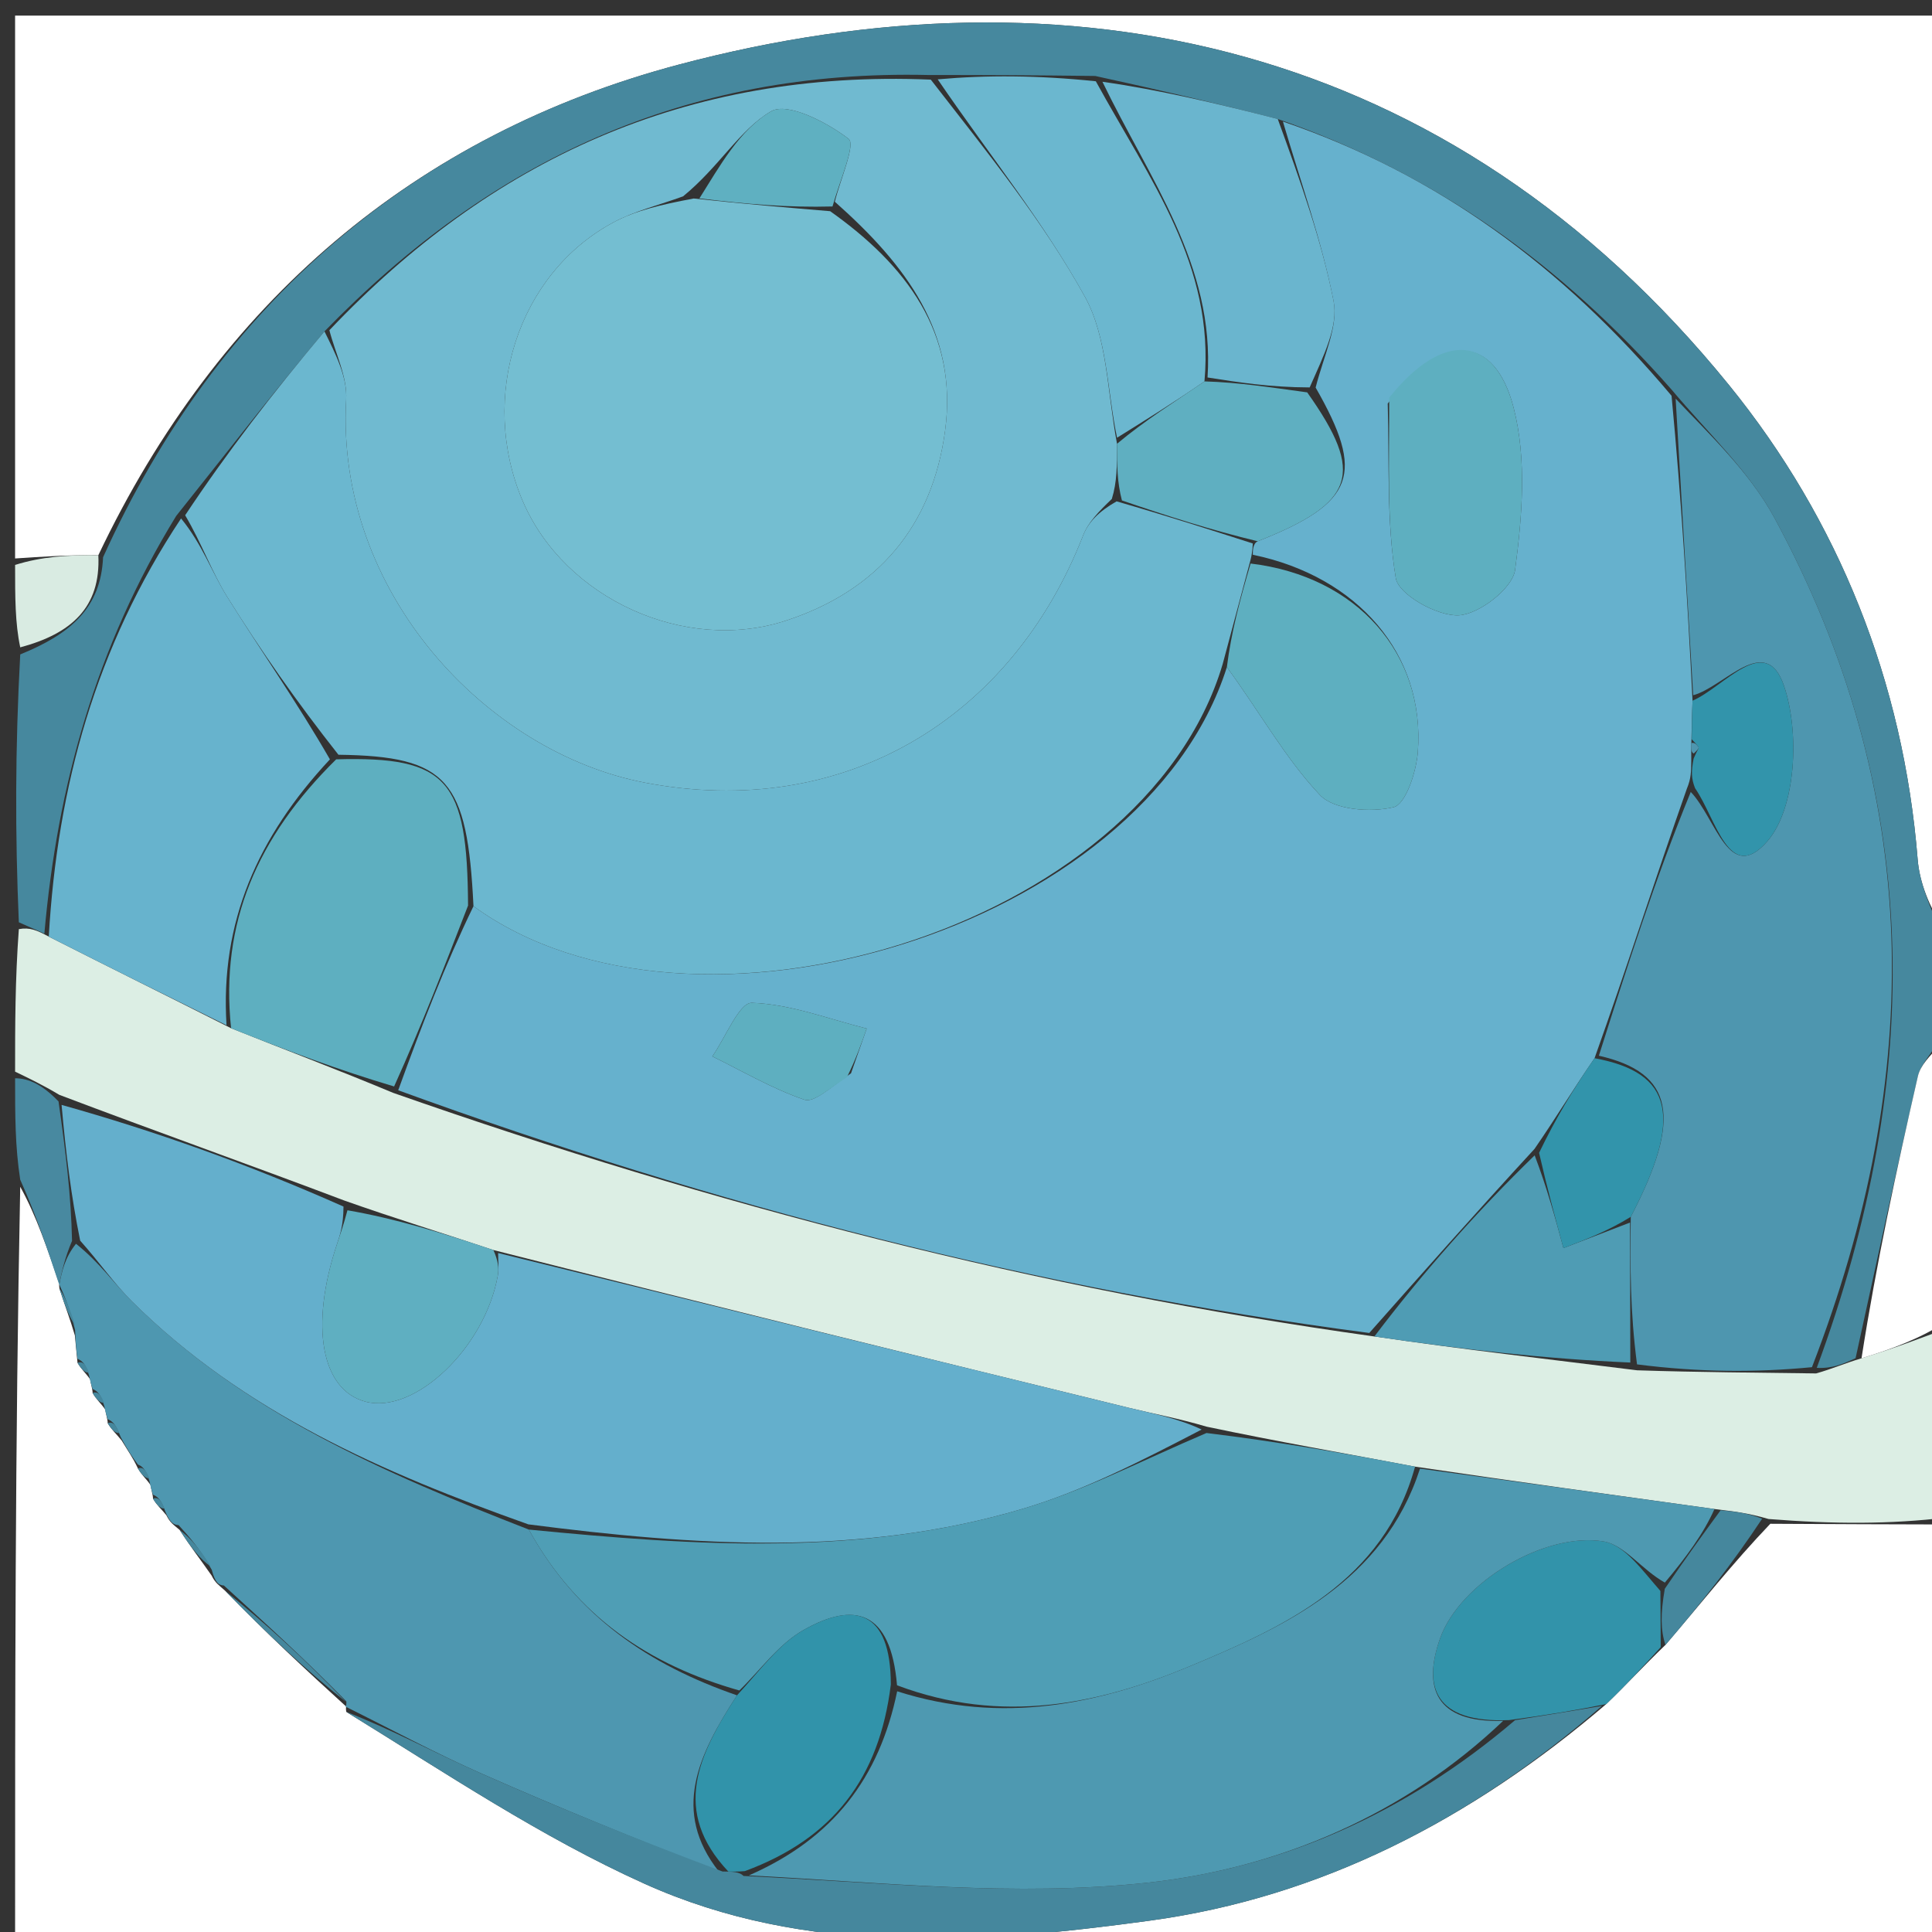
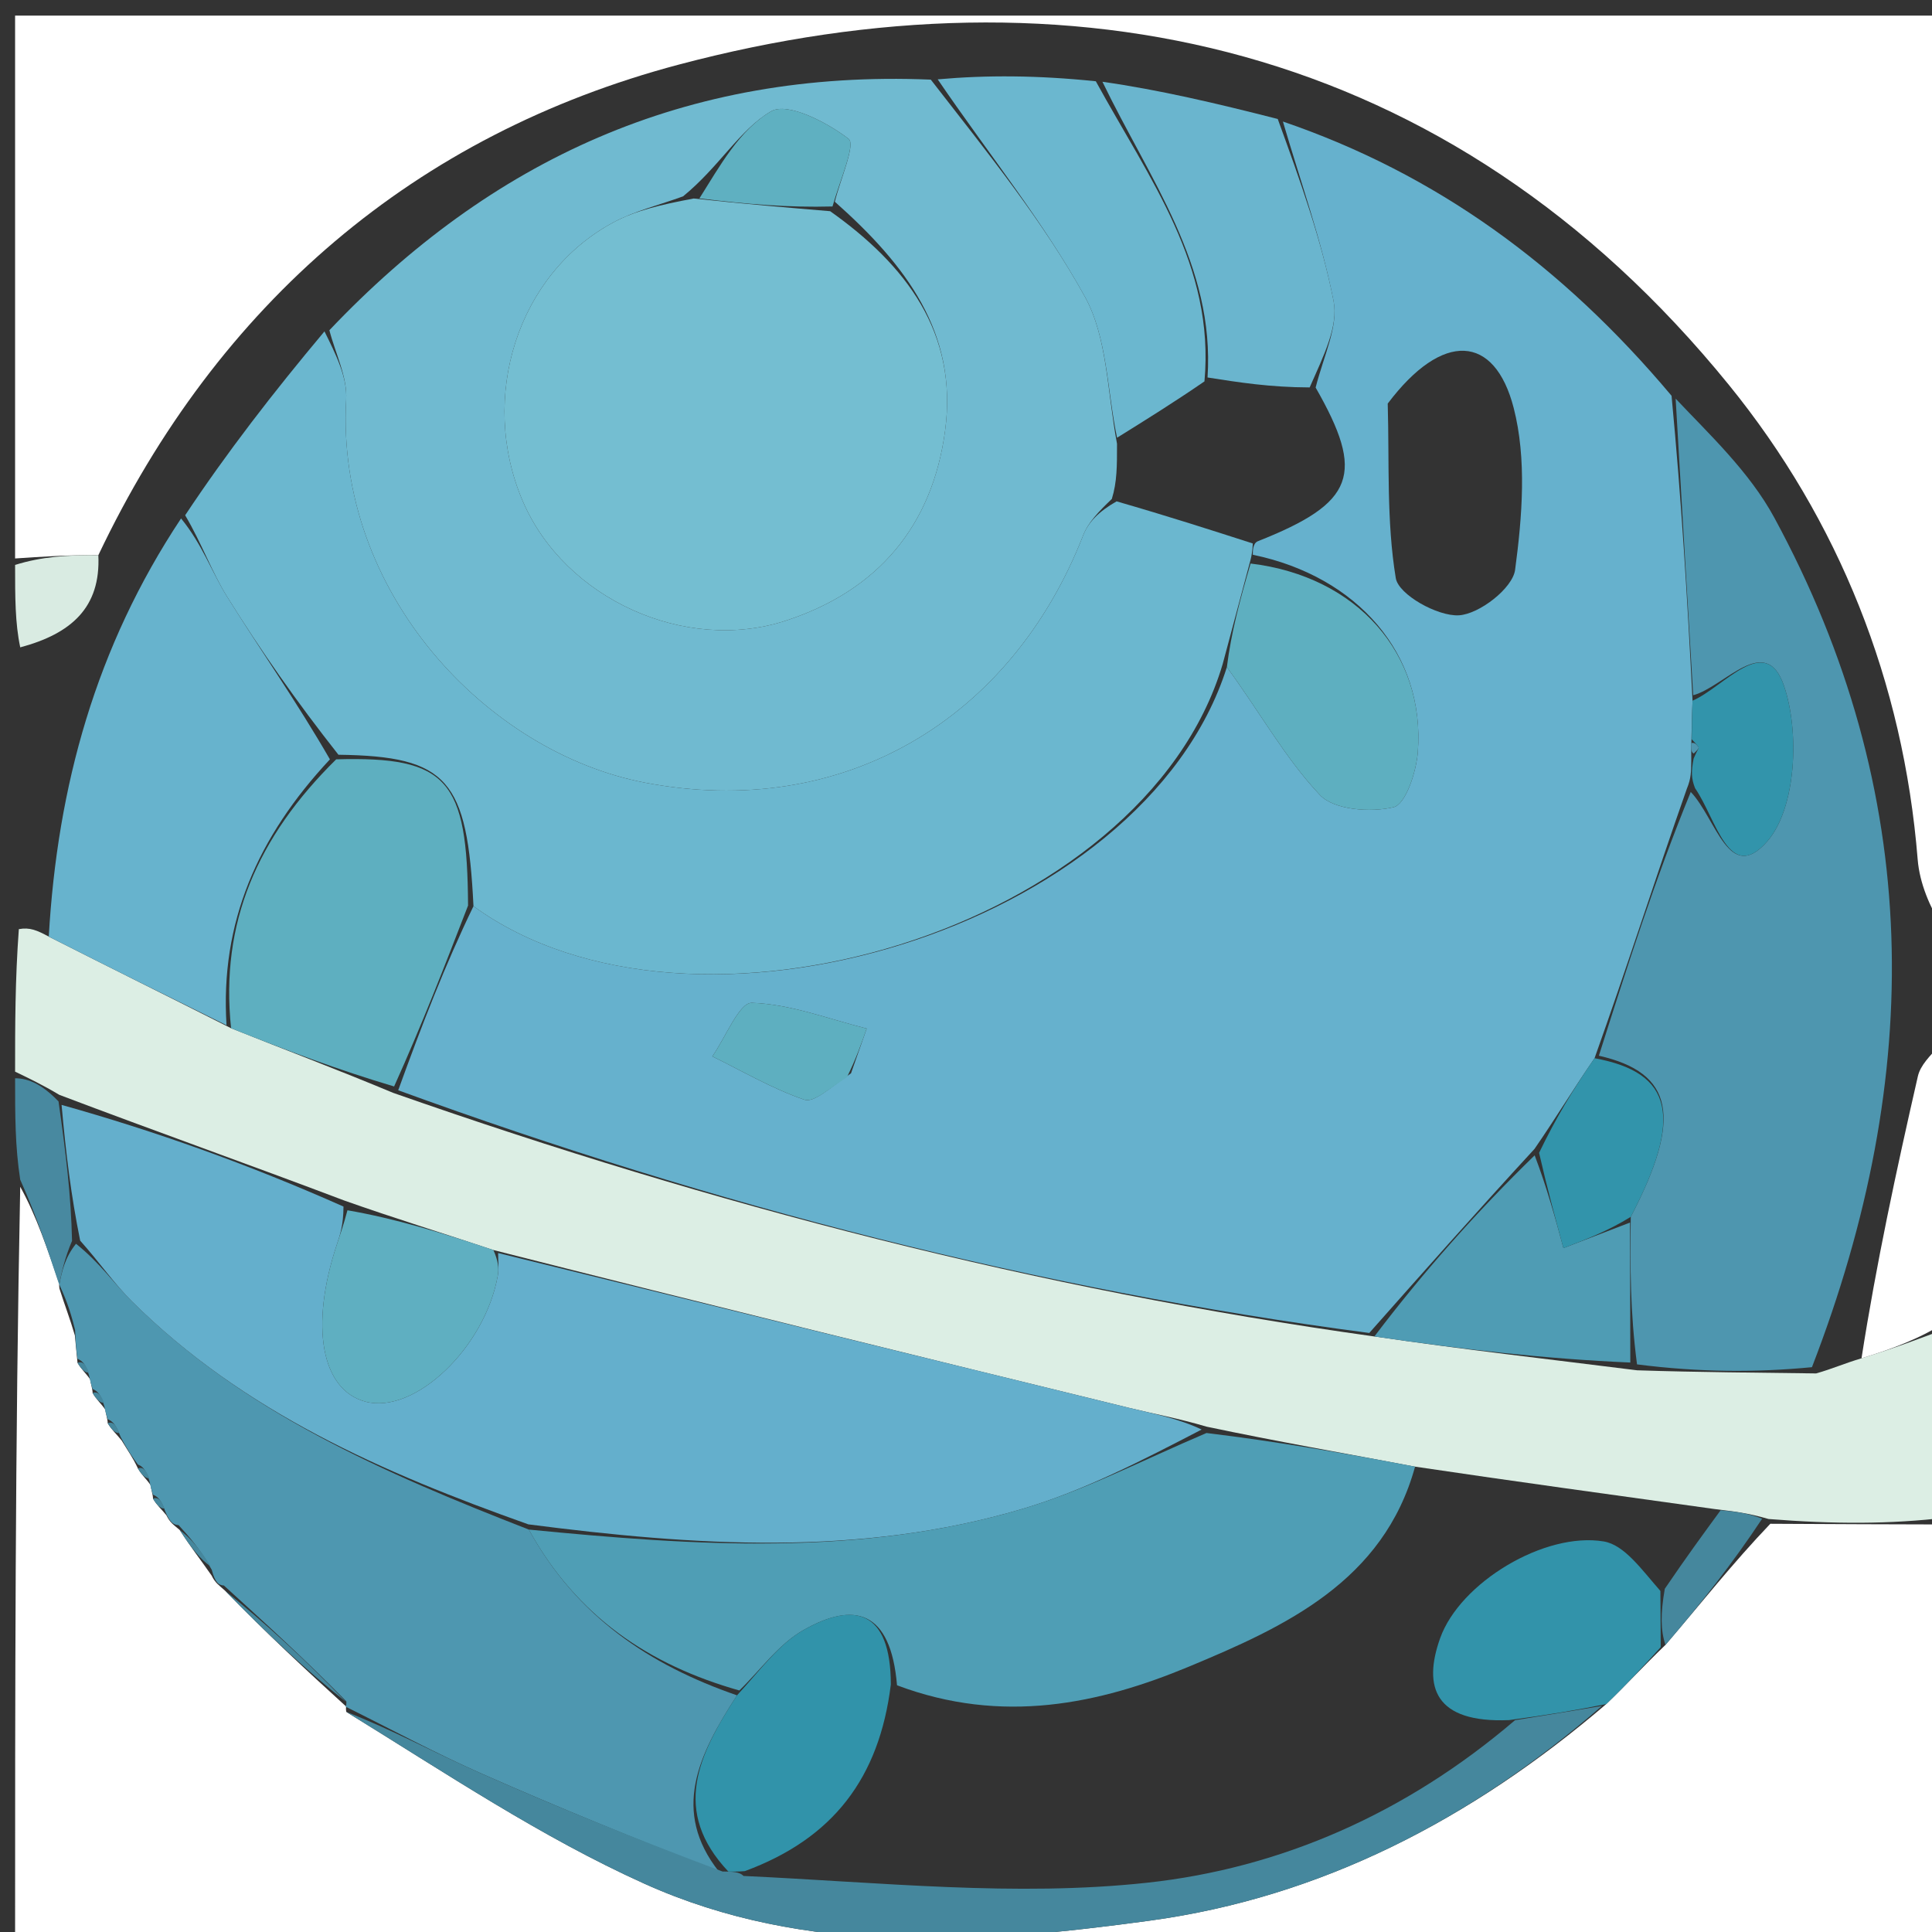
<svg xmlns="http://www.w3.org/2000/svg" version="1.1" id="Layer_1" x="0px" y="0px" width="100%" viewBox="0 0 128 128" enable-background="new 0 0 128 128" xml:space="preserve">
  <rect x="0" y="0" width="128" height="128" fill="#333333" stroke="none" />
  <path fill="#FFFFFF" opacity="1" stroke="none" d=" M1,37   C1,25.023 1,13.047 1,1.035   C43.56,1.035 86.12,1.035 129,1.035   C129,21.02 129,41.041 128.645,61.361   C127.864,60.086 127.18,58.535 127.051,56.939   C126.105,45.166 121.818,34.458 114.551,25.51   C95.992,2.66 70.738,-2.552 44.979,4.278   C27.518,8.908 14.448,20.079 6.515,36.784   C4.468,36.765 2.734,36.883 1,37  z" />
  <path fill="#FFFFFF" opacity="1" stroke="none" d=" M129,101   C129,110.314 129,119.627 129,128.97   C86.443,128.97 43.887,128.97 1,128.97   C1,112.314 1,95.626 1.34,78.626   C2.425,80.576 3.171,82.838 3.937,85.069   C3.958,85.038 3.888,85.011 3.935,85.364   C4.307,86.532 4.632,87.347 4.96,88.475   C5.021,89.201 5.078,89.614 5.136,90.289   C5.412,90.76 5.687,90.968 5.977,91.394   C5.991,91.613 6.136,92.026 6.136,92.289   C6.412,92.76 6.687,92.968 6.977,93.394   C6.992,93.613 7.136,94.026 7.136,94.289   C7.412,94.76 7.687,94.968 8.06,95.436   C8.484,96.14 8.811,96.583 9.137,97.289   C9.412,97.76 9.687,97.967 9.977,98.393   C9.992,98.612 10.137,99.027 10.137,99.289   C10.412,99.76 10.687,99.967 11.024,100.389   C11.259,100.879 11.508,101.025 11.908,101.368   C12.641,102.517 13.298,103.342 14.019,104.383   C14.257,104.876 14.507,105.024 14.911,105.387   C17.638,108.193 20.288,110.657 22.951,113.078   C22.964,113.037 22.882,113.064 22.943,113.417   C29.55,117.486 35.862,121.72 42.694,124.8   C53.421,129.636 64.954,128.781 76.193,127.246   C87.522,125.699 97.475,120.542 106.42,112.898   C107.812,111.56 108.92,110.344 110.341,108.98   C112.722,106.2 114.792,103.568 117.288,100.954   C121.476,100.981 125.238,100.99 129,101  z" />
  <path fill="#DCEEE4" opacity="1" stroke="none" d=" M129,100.537   C125.238,100.99 121.476,100.981 117.172,100.638   C115.752,100.223 114.874,100.141 113.589,99.977   C106.814,99.031 100.447,98.166 93.752,97.169   C89.04,96.275 84.654,95.514 79.947,94.522   C78.016,93.954 76.393,93.662 74.795,93.271   C60.861,89.863 46.932,86.437 32.689,82.818   C29.278,81.675 26.178,80.73 22.816,79.54   C16.414,77.118 10.274,74.941 3.932,72.537   C2.82,71.873 1.91,71.437 1,71   C1,67.969 1,64.939 1.248,61.558   C1.977,61.423 2.458,61.637 3.231,62.053   C7.352,64.145 11.18,66.036 15.31,68.124   C19.001,69.6 22.392,70.878 26.054,72.407   C47.309,79.856 68.688,85.423 91.056,88.545   C96.934,89.407 102.476,90.035 108.462,90.786   C112.607,90.922 116.306,90.936 120.324,90.993   C121.408,90.686 122.172,90.335 123.33,89.991   C125.482,89.331 127.241,88.666 129,88   C129,92.025 129,96.049 129,100.537  z" />
-   <path fill="#46889E" opacity="1" stroke="none" d=" M2.939,61.852   C2.458,61.637 1.977,61.423 1.248,61.104   C1,55.312 1,49.624 1.341,43.357   C4.717,41.985 6.682,40.251 6.829,36.92   C14.448,20.079 27.518,8.908 44.979,4.278   C70.738,-2.552 95.992,2.66 114.551,25.51   C121.818,34.458 126.105,45.166 127.051,56.939   C127.18,58.535 127.864,60.086 128.645,61.829   C129,64.042 129,66.083 128.628,68.706   C127.847,69.959 127.229,70.583 127.063,71.31   C125.641,77.524 124.301,83.757 122.937,89.985   C122.172,90.335 121.408,90.686 120.365,90.623   C127.54,71.196 127.409,52.474 117.553,34.298   C115.898,31.245 113.216,28.749 110.738,25.803   C103.483,17.574 95.133,11.518 84.654,7.883   C80.541,6.832 76.771,5.949 72.563,5.034   C68.744,4.985 65.363,4.968 61.524,4.97   C45.392,4.594 32.489,10.637 21.497,21.955   C18.096,26.011 15.02,29.991 11.674,34.181   C6.347,42.856 3.801,52.095 2.939,61.852  z" />
  <path fill="#FFFFFF" opacity="1" stroke="none" d=" M123.33,89.991   C124.301,83.757 125.641,77.524 127.063,71.31   C127.229,70.583 127.847,69.959 128.628,69.144   C129,75.021 129,81.042 129,87.532   C127.241,88.666 125.482,89.331 123.33,89.991  z" />
  <path fill="#4889A0" opacity="1" stroke="none" d=" M1,71.438   C1.91,71.437 2.82,71.873 3.878,72.974   C4.367,76.427 4.708,79.215 4.773,82.21   C4.303,83.312 4.109,84.206 3.916,85.1   C3.171,82.838 2.425,80.576 1.34,78.157   C1,75.958 1,73.917 1,71.438  z" />
  <path fill="#D9EBE2" opacity="1" stroke="none" d=" M6.515,36.784   C6.682,40.251 4.717,41.985 1.341,42.889   C1,41.286 1,39.571 1,37.428   C2.734,36.883 4.468,36.765 6.515,36.784  z" />
  <path fill="#4E97B0" opacity="1" stroke="none" d=" M3.937,85.069   C4.109,84.206 4.303,83.312 5.036,82.404   C6.625,83.67 7.571,85.054 8.739,86.214   C16.127,93.551 25.395,97.579 35.035,101.338   C38.224,107.122 43.041,110.319 48.829,112.321   C46.241,116.298 44.487,119.992 47.622,123.989   C42.125,121.835 36.987,119.753 31.918,117.512   C28.85,116.156 25.89,114.555 22.882,113.064   C22.882,113.064 22.964,113.037 22.946,112.722   C20.23,109.953 17.532,107.499 14.834,105.044   C14.507,105.024 14.257,104.876 14.03,104.005   C13.263,102.621 12.548,101.832 11.832,101.044   C11.508,101.025 11.259,100.879 10.955,100.153   C10.687,99.383 10.458,99.158 10.137,99.027   C10.137,99.027 9.992,98.612 9.909,98.157   C9.687,97.383 9.458,97.158 9.137,97.027   C8.811,96.583 8.484,96.14 7.992,95.199   C7.687,94.383 7.457,94.158 7.136,94.026   C7.136,94.026 6.992,93.613 6.908,93.157   C6.687,92.383 6.457,92.158 6.136,92.026   C6.136,92.026 5.991,91.613 5.908,91.157   C5.687,90.383 5.457,90.158 5.136,90.026   C5.078,89.614 5.021,89.201 4.974,88.115   C4.619,86.631 4.253,85.821 3.888,85.011   C3.888,85.011 3.958,85.038 3.937,85.069  z" />
  <path fill="#45879D" opacity="1" stroke="none" d=" M22.943,113.417   C25.89,114.555 28.85,116.156 31.918,117.512   C36.987,119.753 42.125,121.835 47.868,123.991   C48.501,123.999 48.993,124.002 49.26,124.287   C58.362,124.706 67.288,125.681 76.006,124.735   C84.851,123.776 93.14,120.153 100.375,113.967   C102.553,113.619 104.345,113.319 106.136,113.02   C97.475,120.542 87.522,125.699 76.193,127.246   C64.954,128.781 53.421,129.636 42.694,124.8   C35.862,121.72 29.55,117.486 22.943,113.417  z" />
  <path fill="#3293AA" opacity="1" stroke="none" d=" M106.42,112.898   C104.345,113.319 102.553,113.619 99.975,113.962   C95.062,114.164 94.259,111.772 95.413,108.535   C96.731,104.841 102.344,101.472 106.253,102.125   C107.627,102.354 108.765,103.995 110.006,105.405   C110.01,106.921 110.019,108.024 110.028,109.127   C108.92,110.344 107.812,111.56 106.42,112.898  z" />
  <path fill="#45879D" opacity="1" stroke="none" d=" M110.341,108.98   C110.019,108.024 110.01,106.921 110.296,105.263   C111.726,103.158 112.861,101.609 113.996,100.059   C114.874,100.141 115.752,100.223 116.746,100.62   C114.792,103.568 112.722,106.2 110.341,108.98  z" />
  <path fill="#45879D" opacity="1" stroke="none" d=" M14.911,105.387   C17.532,107.499 20.23,109.953 22.933,112.764   C20.288,110.657 17.638,108.193 14.911,105.387  z" />
  <path fill="#45879D" opacity="1" stroke="none" d=" M11.908,101.368   C12.548,101.832 13.263,102.621 13.967,103.788   C13.298,103.342 12.641,102.517 11.908,101.368  z" />
-   <path fill="#45879D" opacity="1" stroke="none" d=" M3.935,85.364   C4.253,85.821 4.619,86.631 4.97,87.801   C4.632,87.347 4.307,86.532 3.935,85.364  z" />
  <path fill="#45879D" opacity="1" stroke="none" d=" M5.136,90.289   C5.457,90.158 5.687,90.383 5.894,90.939   C5.687,90.968 5.412,90.76 5.136,90.289  z" />
  <path fill="#45879D" opacity="1" stroke="none" d=" M6.136,92.289   C6.457,92.158 6.687,92.383 6.894,92.939   C6.687,92.968 6.412,92.76 6.136,92.289  z" />
  <path fill="#45879D" opacity="1" stroke="none" d=" M7.136,94.289   C7.457,94.158 7.687,94.383 7.894,94.938   C7.687,94.968 7.412,94.76 7.136,94.289  z" />
  <path fill="#45879D" opacity="1" stroke="none" d=" M9.137,97.289   C9.458,97.158 9.687,97.383 9.894,97.938   C9.687,97.967 9.412,97.76 9.137,97.289  z" />
  <path fill="#45879D" opacity="1" stroke="none" d=" M10.137,99.289   C10.458,99.158 10.687,99.383 10.894,99.938   C10.687,99.967 10.412,99.76 10.137,99.289  z" />
  <path fill="#66B1CD" opacity="1" stroke="none" d=" M84.996,8.052   C95.133,11.518 103.483,17.574 110.745,26.221   C111.408,33.24 111.793,39.651 112.135,46.424   C112.088,47.517 112.084,48.248 112.057,49.238   C112.042,49.672 112.051,49.845 112.05,50.351   C112.043,51.124 112.045,51.566 111.759,52.253   C109.625,58.313 107.778,64.128 105.643,70.109   C104.221,72.169 103.087,74.063 101.662,76.122   C97.819,80.296 94.269,84.304 90.718,88.313   C68.688,85.423 47.309,79.856 26.382,72.233   C27.963,67.87 29.486,63.933 31.369,60.036   C45.843,70.574 75.789,61.593 81.283,44.2   C83.48,47.199 85.147,50.232 87.445,52.669   C88.385,53.666 90.803,53.844 92.329,53.479   C93.129,53.287 93.833,51.146 93.934,49.836   C94.436,43.348 89.943,38.186 83.002,36.755   C83,36.505 82.998,36.006 83.328,35.861   C89.792,33.306 90.444,31.414 87.164,25.677   C87.708,23.537 88.68,21.608 88.351,19.936   C87.557,15.911 86.154,12.006 84.996,8.052  M91.94,26.739   C92.052,30.605 91.851,34.522 92.474,38.303   C92.654,39.396 95.244,40.845 96.652,40.766   C98.007,40.69 100.216,38.974 100.379,37.755   C100.851,34.223 101.157,30.405 100.284,27.021   C99.028,22.152 95.582,21.905 91.94,26.739  M56.382,71.108   C56.728,70.12 57.074,69.132 57.421,68.144   C54.887,67.509 52.364,66.523 49.812,66.44   C48.978,66.413 48.068,68.739 47.193,69.989   C49.213,70.979 51.177,72.136 53.289,72.858   C53.925,73.075 54.974,72.083 56.382,71.108  z" />
  <path fill="#64AFCC" opacity="1" stroke="none" d=" M35.002,100.992   C25.395,97.579 16.127,93.551 8.739,86.214   C7.571,85.054 6.625,83.67 5.312,82.196   C4.708,79.215 4.367,76.427 4.08,73.202   C10.274,74.941 16.414,77.118 22.758,79.938   C22.747,81.204 22.526,81.822 22.319,82.446   C20.516,87.867 21.286,92.089 24.217,92.864   C27.47,93.724 32.137,89.284 32.983,84.497   C33.068,84.017 32.998,83.51 33.001,83.016   C46.932,86.437 60.861,89.863 74.795,93.271   C76.393,93.662 78.016,93.954 79.613,94.71   C75.659,96.762 71.827,98.753 67.761,99.96   C56.974,103.165 45.979,102.408 35.002,100.992  z" />
  <path fill="#4E96AF" opacity="1" stroke="none" d=" M105.93,69.943   C107.778,64.128 109.625,58.313 112.017,52.468   C113.71,54.251 114.548,58.616 117.068,55.763   C119.003,53.574 119.248,48.506 118.189,45.423   C116.97,41.872 114.244,45.508 112.178,46.062   C111.793,39.651 111.408,33.24 111.016,26.412   C113.216,28.749 115.898,31.245 117.553,34.298   C127.409,52.474 127.54,71.196 120.046,90.58   C116.306,90.936 112.607,90.922 108.457,90.394   C108.003,86.919 107.998,83.958 108.042,80.619   C111.491,74.016 110.873,71.071 105.93,69.943  z" />
-   <path fill="#4E99B1" opacity="1" stroke="none" d=" M113.589,99.977   C112.861,101.609 111.726,103.158 110.301,104.85   C108.765,103.995 107.627,102.354 106.253,102.125   C102.344,101.472 96.731,104.841 95.413,108.535   C94.259,111.772 95.062,114.164 99.589,114.01   C93.14,120.153 84.851,123.776 76.006,124.735   C67.288,125.681 58.362,124.706 49.614,124.252   C55.189,121.812 58.255,117.8 59.44,112.052   C66.401,114.28 72.832,112.89 78.785,110.412   C85.128,107.773 91.659,104.775 94.079,97.301   C100.447,98.166 106.814,99.031 113.589,99.977  z" />
  <path fill="#4F9EB5" opacity="1" stroke="none" d=" M93.752,97.169   C91.659,104.775 85.128,107.773 78.785,110.412   C72.832,112.89 66.401,114.28 59.43,111.654   C59.01,106.661 56.579,106.092 53.227,107.999   C51.585,108.932 50.384,110.64 48.983,111.998   C43.041,110.319 38.224,107.122 35.035,101.338   C45.979,102.408 56.974,103.165 67.761,99.96   C71.827,98.753 75.659,96.762 79.933,94.94   C84.654,95.514 89.04,96.275 93.752,97.169  z" />
  <path fill="#67B3CD" opacity="1" stroke="none" d=" M3.231,62.053   C3.801,52.095 6.347,42.856 11.996,34.349   C13.397,36.056 14.036,37.914 15.05,39.538   C17.268,43.091 19.677,46.524 21.858,50.31   C17.058,55.449 14.575,61.123 15.009,67.926   C11.18,66.036 7.352,64.145 3.231,62.053  z" />
  <path fill="#5EAFC0" opacity="1" stroke="none" d=" M15.31,68.124   C14.575,61.123 17.058,55.449 22.273,50.308   C29.674,50.098 30.963,51.674 31.01,59.996   C29.486,63.933 27.963,67.87 26.111,71.981   C22.392,70.878 19.001,69.6 15.31,68.124  z" />
  <path fill="#4F9CB4" opacity="1" stroke="none" d=" M107.993,80.997   C107.998,83.958 108.003,86.919 108.013,90.272   C102.476,90.035 96.934,89.407 91.056,88.545   C94.269,84.304 97.819,80.296 101.675,76.544   C102.515,78.764 103.048,80.727 103.581,82.69   C105.052,82.126 106.522,81.562 107.993,80.997  z" />
  <path fill="#5FAFC1" opacity="1" stroke="none" d=" M32.689,82.818   C32.998,83.51 33.068,84.017 32.983,84.497   C32.137,89.284 27.47,93.724 24.217,92.864   C21.286,92.089 20.516,87.867 22.319,82.446   C22.526,81.822 22.747,81.204 23.02,80.184   C26.178,80.73 29.278,81.675 32.689,82.818  z" />
  <path fill="#70BAD0" opacity="1" stroke="none" d=" M21.823,21.878   C32.489,10.637 45.392,4.594 61.668,5.276   C65.521,10.235 69.139,14.703 71.876,19.658   C73.361,22.345 73.346,25.86 74.005,29.401   C74.006,30.866 74.01,31.932 73.661,33.057   C72.784,33.895 72.098,34.61 71.764,35.464   C66.966,47.74 55.794,54.355 42.729,51.853   C32.247,49.846 22.226,39.231 22.935,26.476   C23.019,24.969 22.216,23.412 21.823,21.878  M45.255,13.009   C43.711,13.574 42.073,13.965 40.638,14.735   C34.3,18.133 31.683,26.326 34.637,33.206   C37.415,39.676 45.396,43.295 52.056,41.122   C58.202,39.116 61.779,34.801 62.616,28.525   C63.479,22.053 60.014,17.543 55.31,13.366   C55.658,11.921 56.703,9.57 56.223,9.2   C54.794,8.099 52.174,6.75 51.096,7.37   C49.011,8.568 47.662,11.048 45.255,13.009  z" />
  <path fill="#6BB7CF" opacity="1" stroke="none" d=" M21.497,21.955   C22.216,23.412 23.019,24.969 22.935,26.476   C22.226,39.231 32.247,49.846 42.729,51.853   C55.794,54.355 66.966,47.74 71.764,35.464   C72.098,34.61 72.784,33.895 73.977,33.216   C77.43,34.213 80.214,35.11 82.998,36.006   C82.998,36.006 83,36.505 82.853,37.086   C82.139,39.776 81.573,41.885 81.006,43.995   C75.789,61.593 45.843,70.574 31.369,60.036   C30.963,51.674 29.674,50.098 22.423,50.004   C19.677,46.524 17.268,43.091 15.05,39.538   C14.036,37.914 13.397,36.056 12.267,34.137   C15.02,29.991 18.096,26.011 21.497,21.955  z" />
  <path fill="#6BB7CF" opacity="1" stroke="none" d=" M74.007,29.001   C73.346,25.86 73.361,22.345 71.876,19.658   C69.139,14.703 65.521,10.235 62.125,5.257   C65.363,4.968 68.744,4.985 72.601,5.384   C76.169,11.899 80.492,17.588 79.799,25.268   C77.733,26.686 75.87,27.843 74.007,29.001  z" />
  <path fill="#6AB5CE" opacity="1" stroke="none" d=" M80.003,25.009   C80.492,17.588 76.169,11.899 73.039,5.417   C76.771,5.949 80.541,6.832 84.654,7.883   C86.154,12.006 87.557,15.911 88.351,19.936   C88.68,21.608 87.708,23.537 86.769,25.668   C84.141,25.66 82.072,25.334 80.003,25.009  z" />
  <path fill="#3193AA" opacity="1" stroke="none" d=" M48.829,112.321   C50.384,110.64 51.585,108.932 53.227,107.999   C56.579,106.092 59.01,106.661 59.021,111.6   C58.255,117.8 55.189,121.812 49.348,123.966   C48.993,124.002 48.501,123.999 48.256,123.997   C44.487,119.992 46.241,116.298 48.829,112.321  z" />
  <path fill="#5EAFC0" opacity="1" stroke="none" d=" M81.283,44.2   C81.573,41.885 82.139,39.776 82.855,37.335   C89.943,38.186 94.436,43.348 93.934,49.836   C93.833,51.146 93.129,53.287 92.329,53.479   C90.803,53.844 88.385,53.666 87.445,52.669   C85.147,50.232 83.48,47.199 81.283,44.2  z" />
-   <path fill="#5EAFC0" opacity="1" stroke="none" d=" M92.039,26.347   C95.582,21.905 99.028,22.152 100.284,27.021   C101.157,30.405 100.851,34.223 100.379,37.755   C100.216,38.974 98.007,40.69 96.652,40.766   C95.244,40.845 92.654,39.396 92.474,38.303   C91.851,34.522 92.052,30.605 92.039,26.347  z" />
-   <path fill="#5FAFC1" opacity="1" stroke="none" d=" M79.799,25.268   C82.072,25.334 84.141,25.66 86.605,25.995   C90.444,31.414 89.792,33.306 83.328,35.861   C80.214,35.11 77.43,34.213 74.331,33.157   C74.01,31.932 74.006,30.866 74.005,29.401   C75.87,27.843 77.733,26.686 79.799,25.268  z" />
  <path fill="#3294AB" opacity="1" stroke="none" d=" M108.042,80.619   C106.522,81.562 105.052,82.126 103.581,82.69   C103.048,80.727 102.515,78.764 101.968,76.379   C103.087,74.063 104.221,72.169 105.643,70.109   C110.873,71.071 111.491,74.016 108.042,80.619  z" />
  <path fill="#3294AB" opacity="1" stroke="none" d=" M112.135,46.424   C114.244,45.508 116.97,41.872 118.189,45.423   C119.248,48.506 119.003,53.574 117.068,55.763   C114.548,58.616 113.71,54.251 112.304,52.223   C112.045,51.566 112.043,51.124 112.208,50.255   C112.433,49.72 112.569,49.565 112.537,49.514   C112.413,49.318 112.237,49.154 112.08,48.978   C112.084,48.248 112.088,47.517 112.135,46.424  z" />
  <path fill="#5EAFC0" opacity="1" stroke="none" d=" M56.108,71.377   C54.974,72.083 53.925,73.075 53.289,72.858   C51.177,72.136 49.213,70.979 47.193,69.989   C48.068,68.739 48.978,66.413 49.812,66.44   C52.364,66.523 54.887,67.509 57.421,68.144   C57.074,69.132 56.728,70.12 56.108,71.377  z" />
  <path fill="#4E96AF" opacity="1" stroke="none" d=" M112.057,49.238   C112.237,49.154 112.413,49.318 112.537,49.514   C112.569,49.565 112.433,49.72 112.217,49.923   C112.051,49.845 112.042,49.672 112.057,49.238  z" />
  <path fill="#74BED1" opacity="1" stroke="none" d=" M54.999,13.992   C60.014,17.543 63.479,22.053 62.616,28.525   C61.779,34.801 58.202,39.116 52.056,41.122   C45.396,43.295 37.415,39.676 34.637,33.206   C31.683,26.326 34.3,18.133 40.638,14.735   C42.073,13.965 43.711,13.574 45.96,13.151   C49.443,13.526 52.221,13.759 54.999,13.992  z" />
  <path fill="#5FB0C1" opacity="1" stroke="none" d=" M55.155,13.679   C52.221,13.759 49.443,13.526 46.337,13.145   C47.662,11.048 49.011,8.568 51.096,7.37   C52.174,6.75 54.794,8.099 56.223,9.2   C56.703,9.57 55.658,11.921 55.155,13.679  z" />
</svg>